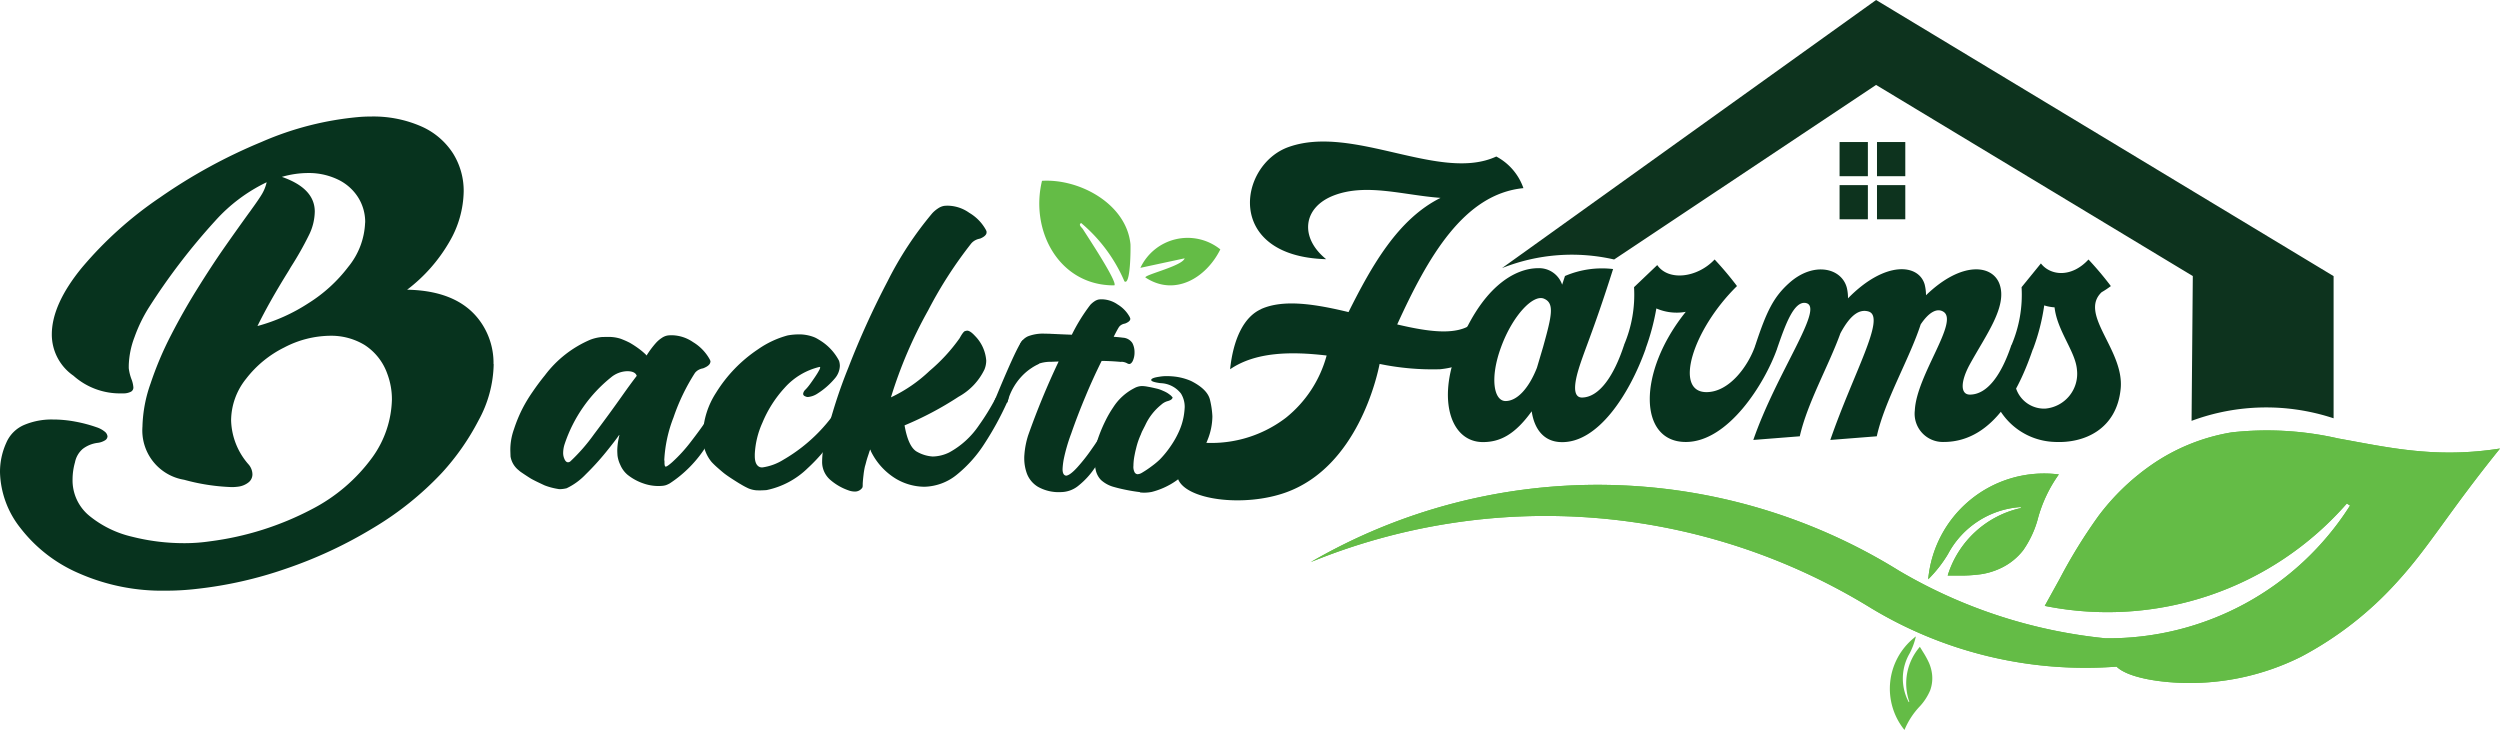
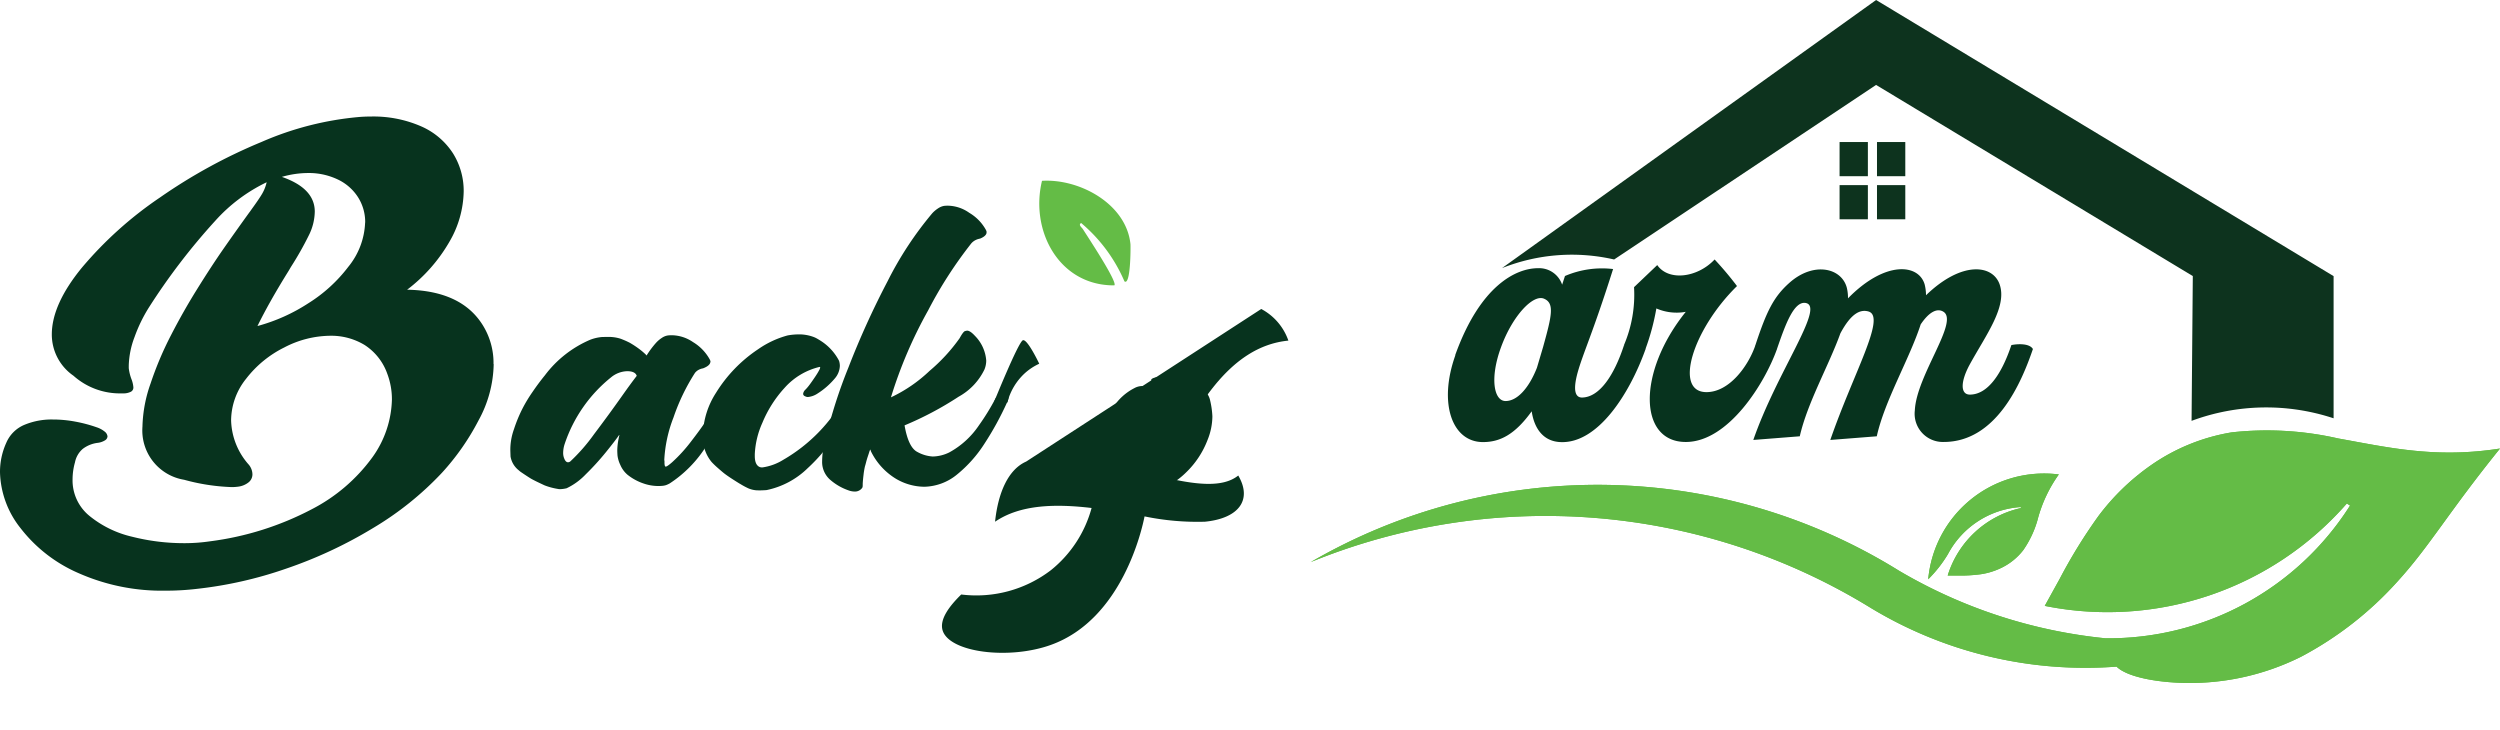
<svg xmlns="http://www.w3.org/2000/svg" id="Layer_1" data-name="Layer 1" width="226.273" height="66.068" viewBox="0 0 226.273 66.068">
  <g id="Group_4" data-name="Group 4">
    <g id="Group_2" data-name="Group 2" transform="translate(0 10.549)">
      <path id="Path_1" data-name="Path 1" d="M44.693,39.3A10.945,10.945,0,0,1,43.312,44.4a21.984,21.984,0,0,1-3.293,4.712,28.555,28.555,0,0,1-6.274,5.031,39.991,39.991,0,0,1-7.874,3.668,36.761,36.761,0,0,1-8.056,1.819,23.565,23.565,0,0,1-2.794.162,18.645,18.645,0,0,1-7.874-1.575,13.3,13.3,0,0,1-5.281-4.087A8.454,8.454,0,0,1,.01,49.077a6.356,6.356,0,0,1,.569-2.669A3.061,3.061,0,0,1,2.2,44.79,6.358,6.358,0,0,1,4.791,44.3a10.987,10.987,0,0,1,2.05.194A12.8,12.8,0,0,1,8.747,45a2.309,2.309,0,0,1,.737.394.644.644,0,0,1,.256.431.443.443,0,0,1-.219.356,1.627,1.627,0,0,1-.662.231,2.788,2.788,0,0,0-1.362.55,2.151,2.151,0,0,0-.7,1.212A5.684,5.684,0,0,0,6.578,49.7a4.148,4.148,0,0,0,1.544,3.337,9.514,9.514,0,0,0,3.856,1.875,19.093,19.093,0,0,0,4.681.581A15.65,15.65,0,0,0,19,55.327a27.176,27.176,0,0,0,9.218-2.9,15.651,15.651,0,0,0,5.493-4.7A9.322,9.322,0,0,0,35.482,42.5a6.566,6.566,0,0,0-.425-2.356,5.125,5.125,0,0,0-2.044-2.587,5.83,5.83,0,0,0-3.112-.837,9.133,9.133,0,0,0-4.156,1.056,9.9,9.9,0,0,0-3.456,2.831,6.086,6.086,0,0,0-1.362,3.762,6.279,6.279,0,0,0,1.544,3.956,1.41,1.41,0,0,1,.387.937.928.928,0,0,1-.325.706,1.881,1.881,0,0,1-.981.412,4.158,4.158,0,0,1-.587.037,18.463,18.463,0,0,1-4.287-.662,4.52,4.52,0,0,1-3.775-4.8,12.473,12.473,0,0,1,.737-3.918A30.4,30.4,0,0,1,15.471,36.7c.731-1.425,1.519-2.818,2.375-4.193s1.65-2.594,2.394-3.662S21.752,26.7,22.545,25.6c.05-.062.119-.156.2-.275q.722-.994.994-1.462a3.7,3.7,0,0,0,.406-1.037,14.893,14.893,0,0,0-4.656,3.493,57.491,57.491,0,0,0-6,7.837,13.611,13.611,0,0,0-1.3,2.675,7.793,7.793,0,0,0-.525,2.587v.237a4.224,4.224,0,0,0,.237.975,2.623,2.623,0,0,1,.181.756.428.428,0,0,1-.212.394,1.483,1.483,0,0,1-.725.156H11a6.316,6.316,0,0,1-4.343-1.6A4.529,4.529,0,0,1,4.7,36.6q0-2.709,2.706-6.024a34.443,34.443,0,0,1,7.062-6.356,48.435,48.435,0,0,1,9.218-5.043,28.181,28.181,0,0,1,8.887-2.262q.5-.037.975-.037a10.791,10.791,0,0,1,4.593.894,6.529,6.529,0,0,1,2.868,2.437,6.391,6.391,0,0,1,.969,3.456,9.318,9.318,0,0,1-1.3,4.562,14.581,14.581,0,0,1-3.818,4.325q4.931.094,6.862,3.237a6.469,6.469,0,0,1,.956,3.475ZM33.063,26.479a4.186,4.186,0,0,0-.662-2.319,4.414,4.414,0,0,0-1.85-1.6,6.086,6.086,0,0,0-2.675-.569,8.578,8.578,0,0,0-2.356.35Q28.5,23.373,28.5,25.485a4.936,4.936,0,0,1-.531,2.131,29.108,29.108,0,0,1-1.6,2.831c-.125.206-.212.362-.275.462q-1.715,2.756-2.781,4.931a16.145,16.145,0,0,0,4.606-2.062,13.572,13.572,0,0,0,3.612-3.293,6.715,6.715,0,0,0,1.525-4.012Z" transform="translate(-0.01 -16.88)" fill="#07331e" />
      <path id="Path_2" data-name="Path 2" d="M78.3,62.474a6.062,6.062,0,0,1-1.269-.331c-.137-.062-.319-.15-.544-.256s-.431-.212-.619-.312c-.112-.062-.25-.15-.412-.256s-.325-.212-.469-.312a2.16,2.16,0,0,1-.312-.237,2.007,2.007,0,0,1-.737-1.244q-.019-.544-.019-.637a5.547,5.547,0,0,1,.331-1.837,12.834,12.834,0,0,1,.794-1.912,13.306,13.306,0,0,1,.875-1.444c.362-.531.737-1.037,1.131-1.519a10.085,10.085,0,0,1,4.1-3.218,3.883,3.883,0,0,1,1.106-.25c.281,0,.462-.006.531-.006a3.561,3.561,0,0,1,1.069.15c.112.037.25.094.412.162s.312.144.431.2a8.718,8.718,0,0,1,.794.512,6.472,6.472,0,0,1,.644.531.909.909,0,0,1,.112.131,8.4,8.4,0,0,1,.862-1.156,2.744,2.744,0,0,1,.525-.444,1.311,1.311,0,0,1,.544-.219,3.113,3.113,0,0,1,.35-.019,3.483,3.483,0,0,1,1.931.625,4.184,4.184,0,0,1,1.506,1.562.851.851,0,0,1,.062.15c0,.025.006.05.006.075l-.019.056c-.037.181-.225.35-.569.494a.728.728,0,0,1-.094.037,1.241,1.241,0,0,0-.35.112,1.08,1.08,0,0,0-.369.294,18.348,18.348,0,0,0-1.944,4.031,12.289,12.289,0,0,0-.837,3.862.354.354,0,0,1,.019.112v.112c0,.219.031.344.094.369h.019c.087,0,.275-.131.569-.387a13.77,13.77,0,0,0,1.737-1.906,40.932,40.932,0,0,0,2.656-3.856.836.836,0,0,1,.387-.369,1.06,1.06,0,0,1,.256-.056.408.408,0,0,1,.275.094.266.266,0,0,1,.094.219.928.928,0,0,1-.056.294,19.8,19.8,0,0,1-2.237,4.093,11.029,11.029,0,0,1-3.318,3.393,2.427,2.427,0,0,1-.337.156,1.475,1.475,0,0,1-.306.062,3.643,3.643,0,0,1-.369.019,4.113,4.113,0,0,1-1.381-.237,4.747,4.747,0,0,1-1.419-.775,2.381,2.381,0,0,1-.662-.9,2.711,2.711,0,0,1-.256-.862c-.013-.206-.019-.35-.019-.425a5.561,5.561,0,0,1,.131-1.125,1.778,1.778,0,0,1,.037-.181.564.564,0,0,0,.019-.094.017.017,0,0,0-.019-.019c-.244.356-.65.881-1.212,1.575a23.624,23.624,0,0,1-1.812,1.987,5.839,5.839,0,0,1-1.737,1.262c-.112.025-.212.044-.312.056a1.963,1.963,0,0,1-.237.019h-.162Zm7.062-10.243c-.087-.281-.375-.425-.862-.425a2.384,2.384,0,0,0-1.456.55,13.016,13.016,0,0,0-4.212,6.056,2.615,2.615,0,0,0-.131.775,1.293,1.293,0,0,0,.094.512c.087.231.2.35.35.35a.347.347,0,0,0,.2-.075,16.387,16.387,0,0,0,2.15-2.462c.906-1.2,1.775-2.387,2.594-3.55.512-.725.937-1.3,1.269-1.731Z" transform="translate(-27.73 -28.758)" fill="#07331e" />
      <path id="Path_3" data-name="Path 3" d="M106.641,62.541a2.369,2.369,0,0,1-.681-.162,6.592,6.592,0,0,1-.7-.369,1.228,1.228,0,0,0-.131-.075c-.181-.112-.412-.256-.681-.431s-.506-.337-.7-.487c-.175-.137-.375-.312-.619-.525a7.277,7.277,0,0,1-.525-.506,3.409,3.409,0,0,1-.756-1.712,7.013,7.013,0,0,1-.038-.719A7.351,7.351,0,0,1,103,53.711a12.829,12.829,0,0,1,3.806-3.937,8.571,8.571,0,0,1,2.669-1.25,5.551,5.551,0,0,1,1.031-.094h.162a3.829,3.829,0,0,1,1.069.2,2.21,2.21,0,0,1,.406.181c.15.087.294.175.444.275a4.721,4.721,0,0,1,1.544,1.731,1.552,1.552,0,0,1,.075.462,1.832,1.832,0,0,1-.462,1.144,6.751,6.751,0,0,1-1.562,1.362,1.885,1.885,0,0,1-.862.312.512.512,0,0,1-.237-.056c-.137-.05-.2-.131-.2-.237a.612.612,0,0,1,.162-.331,3.717,3.717,0,0,0,.406-.469c.169-.225.337-.469.506-.719s.287-.444.356-.581a.757.757,0,0,0,.112-.275.05.05,0,0,0-.056-.056,6.152,6.152,0,0,0-3.181,1.912,10.769,10.769,0,0,0-1.994,3.143,7.792,7.792,0,0,0-.687,2.831v.181c0,.537.15.869.444.994a.653.653,0,0,0,.237.037,4.864,4.864,0,0,0,1.912-.7,14.793,14.793,0,0,0,5.612-5.793c.1-.181.2-.275.312-.275a.367.367,0,0,1,.287.112.33.33,0,0,1,.1.219v.075a9.864,9.864,0,0,1-1.325,3.018,15.766,15.766,0,0,1-2.806,3.425,7.476,7.476,0,0,1-3.706,1.969c-.138.013-.294.019-.481.025s-.337,0-.462-.006Z" transform="translate(-38.191 -28.713)" fill="#07331e" />
      <path id="Path_4" data-name="Path 4" d="M119.392,50.894a44.607,44.607,0,0,1,2.062-6.449A75.607,75.607,0,0,1,125,36.633a31.478,31.478,0,0,1,4.05-6.162,2.782,2.782,0,0,1,.531-.444,1.409,1.409,0,0,1,.531-.219,2.943,2.943,0,0,1,.331-.019,3.441,3.441,0,0,1,1.95.644,4.064,4.064,0,0,1,1.506,1.544.716.716,0,0,1,.063.162,1.013,1.013,0,0,1-.006.131c-.038.181-.225.35-.569.494a.307.307,0,0,0-.075.019,1.286,1.286,0,0,0-.331.112,1.268,1.268,0,0,0-.406.312,38.062,38.062,0,0,0-3.9,6.056,40.214,40.214,0,0,0-3.368,7.874,13.219,13.219,0,0,0,3.493-2.394,15.8,15.8,0,0,0,2.725-2.962c.219-.406.387-.619.494-.644s.169-.038.181-.038c.181,0,.419.156.7.462a3.553,3.553,0,0,1,1.031,2.244,2.142,2.142,0,0,1-.162.812,5.569,5.569,0,0,1-2.337,2.462,29.946,29.946,0,0,1-4.893,2.594c.231,1.337.625,2.144,1.169,2.412a3.276,3.276,0,0,0,1.387.406,3.541,3.541,0,0,0,1.487-.369,7.652,7.652,0,0,0,2.687-2.45,20.766,20.766,0,0,0,1.487-2.412.822.822,0,0,1,.431-.369,1.432,1.432,0,0,1,.356-.075.457.457,0,0,1,.312.112.266.266,0,0,1,.094.219,1.124,1.124,0,0,1-.131.444,27.678,27.678,0,0,1-2.05,3.743,11.705,11.705,0,0,1-2.481,2.787,4.807,4.807,0,0,1-2.918,1.106h-.112a5.121,5.121,0,0,1-2.462-.7,5.964,5.964,0,0,1-2.262-2.431,1.031,1.031,0,0,1-.056-.131.307.307,0,0,1-.019-.075.017.017,0,0,0-.019-.019q-.019,0-.075.15c-.037.125-.087.275-.15.462s-.112.356-.156.525-.075.287-.1.356a6.921,6.921,0,0,0-.131.781c-.038.312-.063.581-.075.8,0,.112,0,.194-.006.25a.3.3,0,0,1-.044.137.8.8,0,0,1-.681.331,1.667,1.667,0,0,1-.569-.112,5.015,5.015,0,0,1-1.581-.9,2.141,2.141,0,0,1-.794-1.637,8.171,8.171,0,0,1,.237-1.912,1.25,1.25,0,0,1,.056-.219Z" transform="translate(-44.668 -21.722)" fill="#07331e" />
      <path id="Path_5" data-name="Path 5" d="M158.234,35.281A14.2,14.2,0,0,0,154.316,30c-.294.169.069.406.163.562.337.544,3.168,4.8,2.843,5.081-4.987.037-7.649-4.925-6.549-9.462,3.393-.206,7.631,2.081,8.006,5.731C158.8,32.175,158.8,35.706,158.234,35.281Z" transform="translate(-56.462 -20.364)" fill="#64bc46" />
-       <path id="Path_6" data-name="Path 6" d="M172.407,35.486c-1.281,2.594-4.137,4.3-6.787,2.544-.025-.262,3.362-1.044,3.556-1.731l-4.006.862a4.726,4.726,0,0,1,7.231-1.675Z" transform="translate(-61.954 -23.468)" fill="#64bc46" />
-       <path id="Path_7" data-name="Path 7" d="M156.845,49.018c-.587-.056-1.175-.087-1.775-.094q-.816,1.65-1.431,3.137c-.506,1.2-.944,2.344-1.325,3.443a15.647,15.647,0,0,0-.675,2.319,6.57,6.57,0,0,0-.106.894c0,.369.106.569.325.594.231-.019.569-.269,1.006-.75a16.234,16.234,0,0,0,1.344-1.712,20.426,20.426,0,0,0,1.15-1.812.833.833,0,0,1,.419-.394,1.32,1.32,0,0,1,.281-.056.4.4,0,0,1,.281.094.275.275,0,0,1,.094.219.765.765,0,0,1-.069.281,1.31,1.31,0,0,1-.094.187c-.187.406-.444.906-.762,1.506a17.467,17.467,0,0,1-1.106,1.8,7.073,7.073,0,0,1-1.394,1.512,2.533,2.533,0,0,1-1.619.612,3.82,3.82,0,0,1-2.087-.481,2.373,2.373,0,0,1-.987-1.169,4.028,4.028,0,0,1-.25-1.394,3.153,3.153,0,0,1,.013-.337,7.55,7.55,0,0,1,.337-1.744,69.7,69.7,0,0,1,2.756-6.681l.013-.012c-.244.006-.469.019-.675.025a3.378,3.378,0,0,0-1.675.406l-.025.025a.861.861,0,0,1-.319.187c-.056.006-.094.013-.112.013a.525.525,0,0,1-.325-.2,1.9,1.9,0,0,1-.462-1.175,2.619,2.619,0,0,1,.119-.906,1.467,1.467,0,0,1,.675-.65,3.732,3.732,0,0,1,1.569-.244c.162,0,.331,0,.512.012.556.025,1.194.056,1.906.081a16.234,16.234,0,0,1,1.675-2.706,2.14,2.14,0,0,1,.387-.325,1.06,1.06,0,0,1,.4-.162c.081-.006.169-.012.256-.012a2.582,2.582,0,0,1,1.419.462,3.02,3.02,0,0,1,1.106,1.15l.056.162-.012.038c-.025.137-.169.256-.419.362a.412.412,0,0,1-.069.025.852.852,0,0,0-.256.081.73.73,0,0,0-.269.219c-.081.119-.244.412-.487.894.369.025.65.056.837.081a1.094,1.094,0,0,1,.856.487,1.778,1.778,0,0,1,.194.837v.056a1.788,1.788,0,0,1-.169.744c-.094.169-.194.256-.306.256a.377.377,0,0,1-.15-.038,1.161,1.161,0,0,0-.594-.162Z" transform="translate(-55.361 -26.808)" fill="#07331e" />
      <path id="Path_8" data-name="Path 8" d="M162.635,64.973c-.4-.044-.812-.112-1.25-.2s-.794-.175-1.075-.256a2.821,2.821,0,0,1-1.2-.637,1.861,1.861,0,0,1-.494-.975c-.025-.106-.05-.25-.075-.419a2.776,2.776,0,0,1-.031-.406,6.634,6.634,0,0,1,.419-2.219,13.426,13.426,0,0,1,.594-1.375,9.734,9.734,0,0,1,.687-1.181,4.933,4.933,0,0,1,1.919-1.744,1.5,1.5,0,0,1,.675-.187h.038a3.034,3.034,0,0,1,.512.063c.231.037.481.094.744.156a3,3,0,0,1,.637.219,2.784,2.784,0,0,1,.387.194,3.5,3.5,0,0,1,.306.225,1.294,1.294,0,0,1,.1.106c.025.025.038.044.05.056a.047.047,0,0,1,.012.025l-.012.025c-.038.137-.2.237-.5.312a1.452,1.452,0,0,0-.525.312,5.13,5.13,0,0,0-1.45,1.869c-.037.075-.081.156-.131.256l-.137.269a.742.742,0,0,0-.062.15.12.12,0,0,0-.025.05c-.006.025-.019.05-.025.075a6.666,6.666,0,0,0-.444,1.3.182.182,0,0,0-.013.056c-.037.125-.081.331-.137.625a5.128,5.128,0,0,0-.087.875,1.062,1.062,0,0,0,.112.6.342.342,0,0,0,.256.162.823.823,0,0,0,.381-.119,9.153,9.153,0,0,0,.906-.606,7.173,7.173,0,0,0,.731-.606,8.828,8.828,0,0,0,1.012-1.25,8.067,8.067,0,0,0,.731-1.306,5.817,5.817,0,0,0,.425-1.381,6.818,6.818,0,0,0,.087-.812,2.3,2.3,0,0,0-.337-1.219,2.437,2.437,0,0,0-1.869-.944q-.825-.112-.825-.281V54.8c.044-.119.287-.206.731-.269a3.779,3.779,0,0,1,.675-.056,6.653,6.653,0,0,1,.675.037,5.147,5.147,0,0,1,1.531.406c1,.506,1.569,1.081,1.712,1.725a7.765,7.765,0,0,1,.212,1.469,5.783,5.783,0,0,1-.431,2.125,8.076,8.076,0,0,1-1.95,2.956,6.77,6.77,0,0,1-3.1,1.762,3.533,3.533,0,0,1-.675.069,2.954,2.954,0,0,1-.406-.025Z" transform="translate(-59.456 -30.982)" fill="#07331e" />
      <path id="Path_9" data-name="Path 9" d="M144.04,54.763s2.162-5.337,2.569-5.487S148.09,51.4,148.09,51.4a5.151,5.151,0,0,0-1.275.831,5.417,5.417,0,0,0-1.612,2.681c-.387-.05-.775-.1-1.162-.144Z" transform="translate(-54.029 -29.028)" fill="#07331e" />
      <g id="Group_1" data-name="Group 1" transform="translate(106.535 2.263)">
-         <path id="Path_10" data-name="Path 10" d="M178.1,35.655c2.05-.912,4.937-.431,7.9.281,2.125-4.256,4.506-8.437,8.33-10.337-3.393-.25-6.712-1.344-9.649-.225-2.837,1.087-3.118,3.825-.706,5.774-9.218-.256-7.956-8.537-3.393-10.155,5.849-2.075,13.705,3.218,18.792.862a5.149,5.149,0,0,1,2.456,2.862c-5.393.531-8.637,6.231-11.424,12.336,2.887.681,5.443,1.037,6.887-.125,1.294,2.206.05,3.875-3.012,4.181a23.57,23.57,0,0,1-5.468-.481c-.219,1.094-1.994,9.287-8.462,11.624-3.812,1.381-9.187.694-9.812-1.294-.319-1.019.65-2.256,1.681-3.262a11.1,11.1,0,0,0,8.124-2.206,10.841,10.841,0,0,0,3.675-5.624c-3.243-.381-6.431-.331-8.737,1.244.281-2.687,1.219-4.737,2.812-5.443Z" transform="translate(-170.481 -20.501)" fill="#07331e" />
+         <path id="Path_10" data-name="Path 10" d="M178.1,35.655a5.149,5.149,0,0,1,2.456,2.862c-5.393.531-8.637,6.231-11.424,12.336,2.887.681,5.443,1.037,6.887-.125,1.294,2.206.05,3.875-3.012,4.181a23.57,23.57,0,0,1-5.468-.481c-.219,1.094-1.994,9.287-8.462,11.624-3.812,1.381-9.187.694-9.812-1.294-.319-1.019.65-2.256,1.681-3.262a11.1,11.1,0,0,0,8.124-2.206,10.841,10.841,0,0,0,3.675-5.624c-3.243-.381-6.431-.331-8.737,1.244.281-2.687,1.219-4.737,2.812-5.443Z" transform="translate(-170.481 -20.501)" fill="#07331e" />
        <path id="Path_11" data-name="Path 11" d="M210.365,46.713c2.281-6.356,5.549-7.874,7.5-7.874a2.2,2.2,0,0,1,2.181,1.494l.256-.787a8.5,8.5,0,0,1,4.356-.631c-1.85,5.849-2.737,7.649-3.218,9.4-.431,1.594-.2,2.231.406,2.231,1.594-.025,2.912-2.025,3.8-4.737.481-.1,1.619-.2,1.95.356-1.444,4.05-4.331,8.587-7.724,8.412-1.544-.075-2.356-1.244-2.581-2.787-1.494,2.075-2.837,2.787-4.406,2.787-2.812,0-4.05-3.518-2.506-7.849Zm4.562,4.15c1.037,0,2.1-1.137,2.837-3.012l.556-1.875c.787-2.837,1.062-3.975.075-4.381s-2.837,1.544-3.875,4.381C213.483,48.787,213.864,50.862,214.927,50.862Z" transform="translate(-185.193 -27.377)" fill="#07331e" />
        <path id="Path_12" data-name="Path 12" d="M235.2,45.329a11.609,11.609,0,0,0,.912-5.243l2.1-2c1.012,1.469,3.625,1.162,5.193-.506a29.994,29.994,0,0,1,2.025,2.406c-4.025,3.95-5.75,9.6-2.762,9.6,2.075,0,3.8-2.381,4.431-4.256.481-.1,1.619-.2,1.95.356-1.112,3.118-4.406,8.412-8.255,8.412-4.281,0-4.406-6.306,0-11.78a4.618,4.618,0,0,1-2.662-.306,20.877,20.877,0,0,1-.987,3.675,2.515,2.515,0,0,1-1.95-.356Z" transform="translate(-194.751 -26.907)" fill="#07331e" />
        <path id="Path_13" data-name="Path 13" d="M258.74,42.059c-1.112-.281-1.9,1.95-2.662,4.156-.431.1-1.519.2-1.95-.356,1.012-3.062,1.644-4.356,3.062-5.624,2.206-1.975,4.762-1.369,5.218.456a3.851,3.851,0,0,1,.1.937c3.343-3.418,6.381-3.143,6.937-1.269a4.106,4.106,0,0,1,.125.987c3.219-3.112,6.031-2.787,6.662-.987.706,2.025-1.244,4.587-2.712,7.268-.862,1.594-.837,2.737.05,2.712,1.544-.025,2.812-1.75,3.725-4.481.456-.1,1.619-.2,1.95.356-1.062,3.118-3.343,8.412-8.081,8.412a2.554,2.554,0,0,1-2.606-2.862c.15-3.193,4.075-8.106,2.556-8.943-.531-.306-1.244,0-2.025,1.162-1.012,3.118-3.268,6.912-3.975,10.13l-4.206.331c2.1-6.081,5.068-11.118,3.468-11.624-.763-.225-1.594.175-2.556,1.975-1.037,2.887-2.987,6.281-3.675,9.318l-4.206.331c2.1-6.081,6.456-11.98,4.787-12.386Z" transform="translate(-201.783 -27.436)" fill="#07331e" />
-         <path id="Path_14" data-name="Path 14" d="M288.33,49.079a2.344,2.344,0,0,1,2.15-.787,2.682,2.682,0,0,0,2.762,2.787,3.159,3.159,0,0,0,2.887-3.518c-.125-1.644-1.8-3.543-2.025-5.649a3.886,3.886,0,0,1-.937-.175,18.6,18.6,0,0,1-1.012,3.95,2.492,2.492,0,0,1-1.95-.356,11.608,11.608,0,0,0,.912-5.243l1.75-2.15c.862,1.112,2.762,1.319,4.306-.356a29.986,29.986,0,0,1,2.025,2.406,8.085,8.085,0,0,1-.837.556c-2.1,2,2.075,5.243,1.725,8.737-.356,3.65-3.268,4.962-6,4.812a6.058,6.058,0,0,1-5.749-5.012Z" transform="translate(-214.681 -26.907)" fill="#07331e" />
      </g>
    </g>
    <rect id="Rectangle_2" data-name="Rectangle 2" width="2.562" height="3.093" transform="translate(166.498 16.755)" fill="#0d331e" />
    <rect id="Rectangle_3" data-name="Rectangle 3" width="2.562" height="3.093" transform="translate(169.885 16.755)" fill="#0d331e" />
    <rect id="Rectangle_4" data-name="Rectangle 4" width="2.562" height="3.093" transform="translate(169.885 12.855)" fill="#0d331e" />
    <rect id="Rectangle_5" data-name="Rectangle 5" width="2.562" height="3.093" transform="translate(166.498 12.855)" fill="#0d331e" />
    <g id="Group_3" data-name="Group 3" transform="translate(118.627 38.922)">
      <path id="Path_15" data-name="Path 15" d="M287.644,71.6l.012.106a8.963,8.963,0,0,0-6.624,6.106h.869a13.662,13.662,0,0,0,2.087-.112,6.35,6.35,0,0,0,1.962-.612,5.534,5.534,0,0,0,1.912-1.562,9.137,9.137,0,0,0,1.294-2.718,12.431,12.431,0,0,1,1.937-4.15c-.125-.012-.25-.031-.375-.037a10.533,10.533,0,0,0-11.449,9.53,11.545,11.545,0,0,0,1.781-2.269,8.057,8.057,0,0,1,6.593-4.268Z" transform="translate(-223.375 -64.643)" fill="#64bc46" />
-       <path id="Path_16" data-name="Path 16" d="M275.905,92.3a5.931,5.931,0,0,0-.869,8.337,6.93,6.93,0,0,1,1.406-2.156,5.018,5.018,0,0,0,.919-1.425,3.2,3.2,0,0,0,.181-1.375,3.643,3.643,0,0,0-.287-1.119,8.291,8.291,0,0,0-.569-1.031c-.081-.137-.169-.275-.256-.419a5.058,5.058,0,0,0-.956,4.975l-.05.031a4.518,4.518,0,0,1,.088-4.425,6.281,6.281,0,0,0,.556-1.525l-.169.131Z" transform="translate(-221.291 -73.491)" fill="#64bc46" />
      <path id="Path_17" data-name="Path 17" d="M287.644,71.6l.012.106a8.963,8.963,0,0,0-6.624,6.106h.869a13.662,13.662,0,0,0,2.087-.112,6.35,6.35,0,0,0,1.962-.612,5.534,5.534,0,0,0,1.912-1.562,9.137,9.137,0,0,0,1.294-2.718,12.431,12.431,0,0,1,1.937-4.15c-.125-.012-.25-.031-.375-.037a10.533,10.533,0,0,0-11.449,9.53,11.545,11.545,0,0,0,1.781-2.269,8.057,8.057,0,0,1,6.593-4.268Z" transform="translate(-223.375 -64.643)" fill="#64bc46" />
      <path id="Path_18" data-name="Path 18" d="M283.9,69.123a25.887,25.887,0,0,1-22.154,12.005,45.76,45.76,0,0,1-18.661-6.112,51.727,51.727,0,0,0-53.251-.781,56.182,56.182,0,0,1,50.439,3.993,37.535,37.535,0,0,0,22.5,5.468c.856.85,3.162,1.344,5.568,1.456a22.544,22.544,0,0,0,11.124-2.35,31.483,31.483,0,0,0,8.737-6.818c2.906-3.187,4.568-6.2,9.274-12.03-5.812.912-10.03-.081-14.649-.912a28.987,28.987,0,0,0-9.637-.55,17.845,17.845,0,0,0-7.324,2.987,20.841,20.841,0,0,0-4.731,4.581,47.384,47.384,0,0,0-3.518,5.706c-.45.812-.894,1.619-1.344,2.431a28.759,28.759,0,0,0,27.341-9.268l.287.187Z" transform="translate(-189.83 -62.281)" fill="#64bc46" />
      <path id="Path_19" data-name="Path 19" d="M283.9,69.123a25.887,25.887,0,0,1-22.154,12.005,45.76,45.76,0,0,1-18.661-6.112,51.727,51.727,0,0,0-53.251-.781,56.182,56.182,0,0,1,50.439,3.993,37.535,37.535,0,0,0,22.5,5.468c.856.85,3.162,1.344,5.568,1.456a22.544,22.544,0,0,0,11.124-2.35,31.483,31.483,0,0,0,8.737-6.818c2.906-3.187,4.568-6.2,9.274-12.03-5.812.912-10.03-.081-14.649-.912a28.987,28.987,0,0,0-9.637-.55,17.845,17.845,0,0,0-7.324,2.987,20.841,20.841,0,0,0-4.731,4.581,47.384,47.384,0,0,0-3.518,5.706c-.45.812-.894,1.619-1.344,2.431a28.759,28.759,0,0,0,27.341-9.268l.287.187Z" transform="translate(-189.83 -62.281)" fill="#64bc46" />
    </g>
    <path id="Path_20" data-name="Path 20" d="M251.4,0Q234.47,12.13,217.54,24.267a17.087,17.087,0,0,1,10.149-.781l23.71-15.8,28.666,17.3q-.056,6.553-.112,13.105a19.392,19.392,0,0,1,12.855-.231V24.992Z" transform="translate(-81.596)" fill="#0d331e" />
  </g>
</svg>